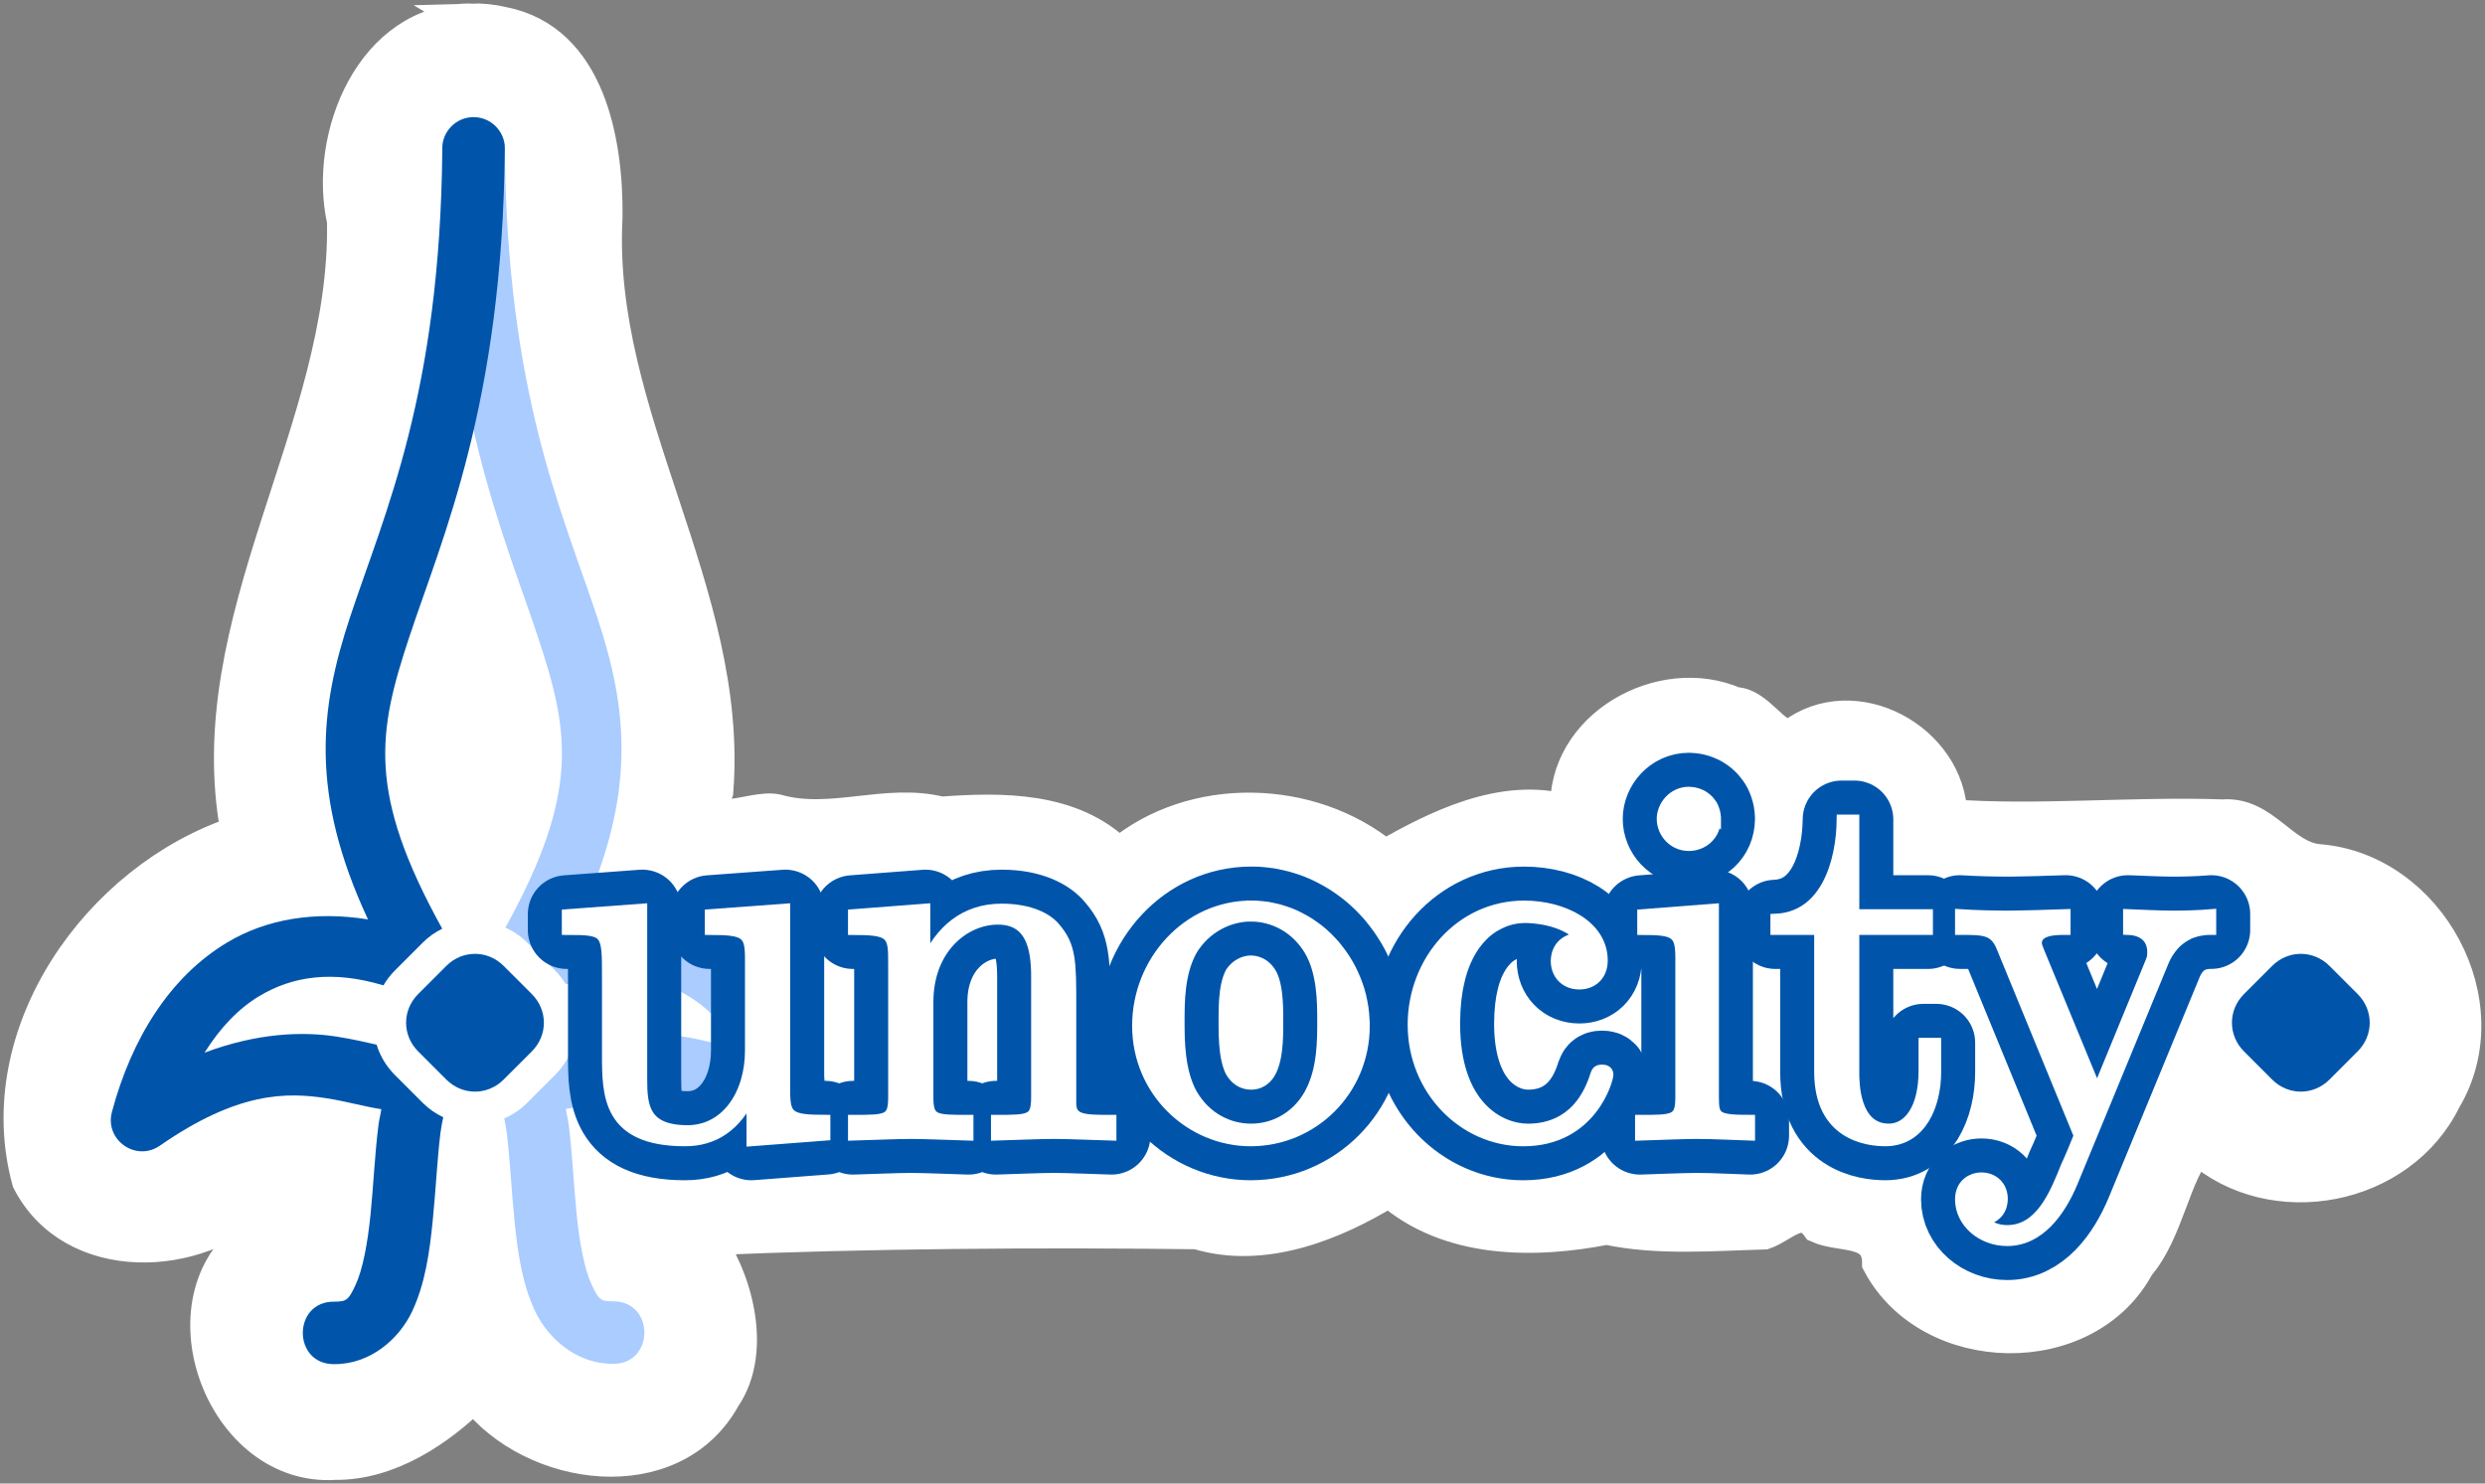
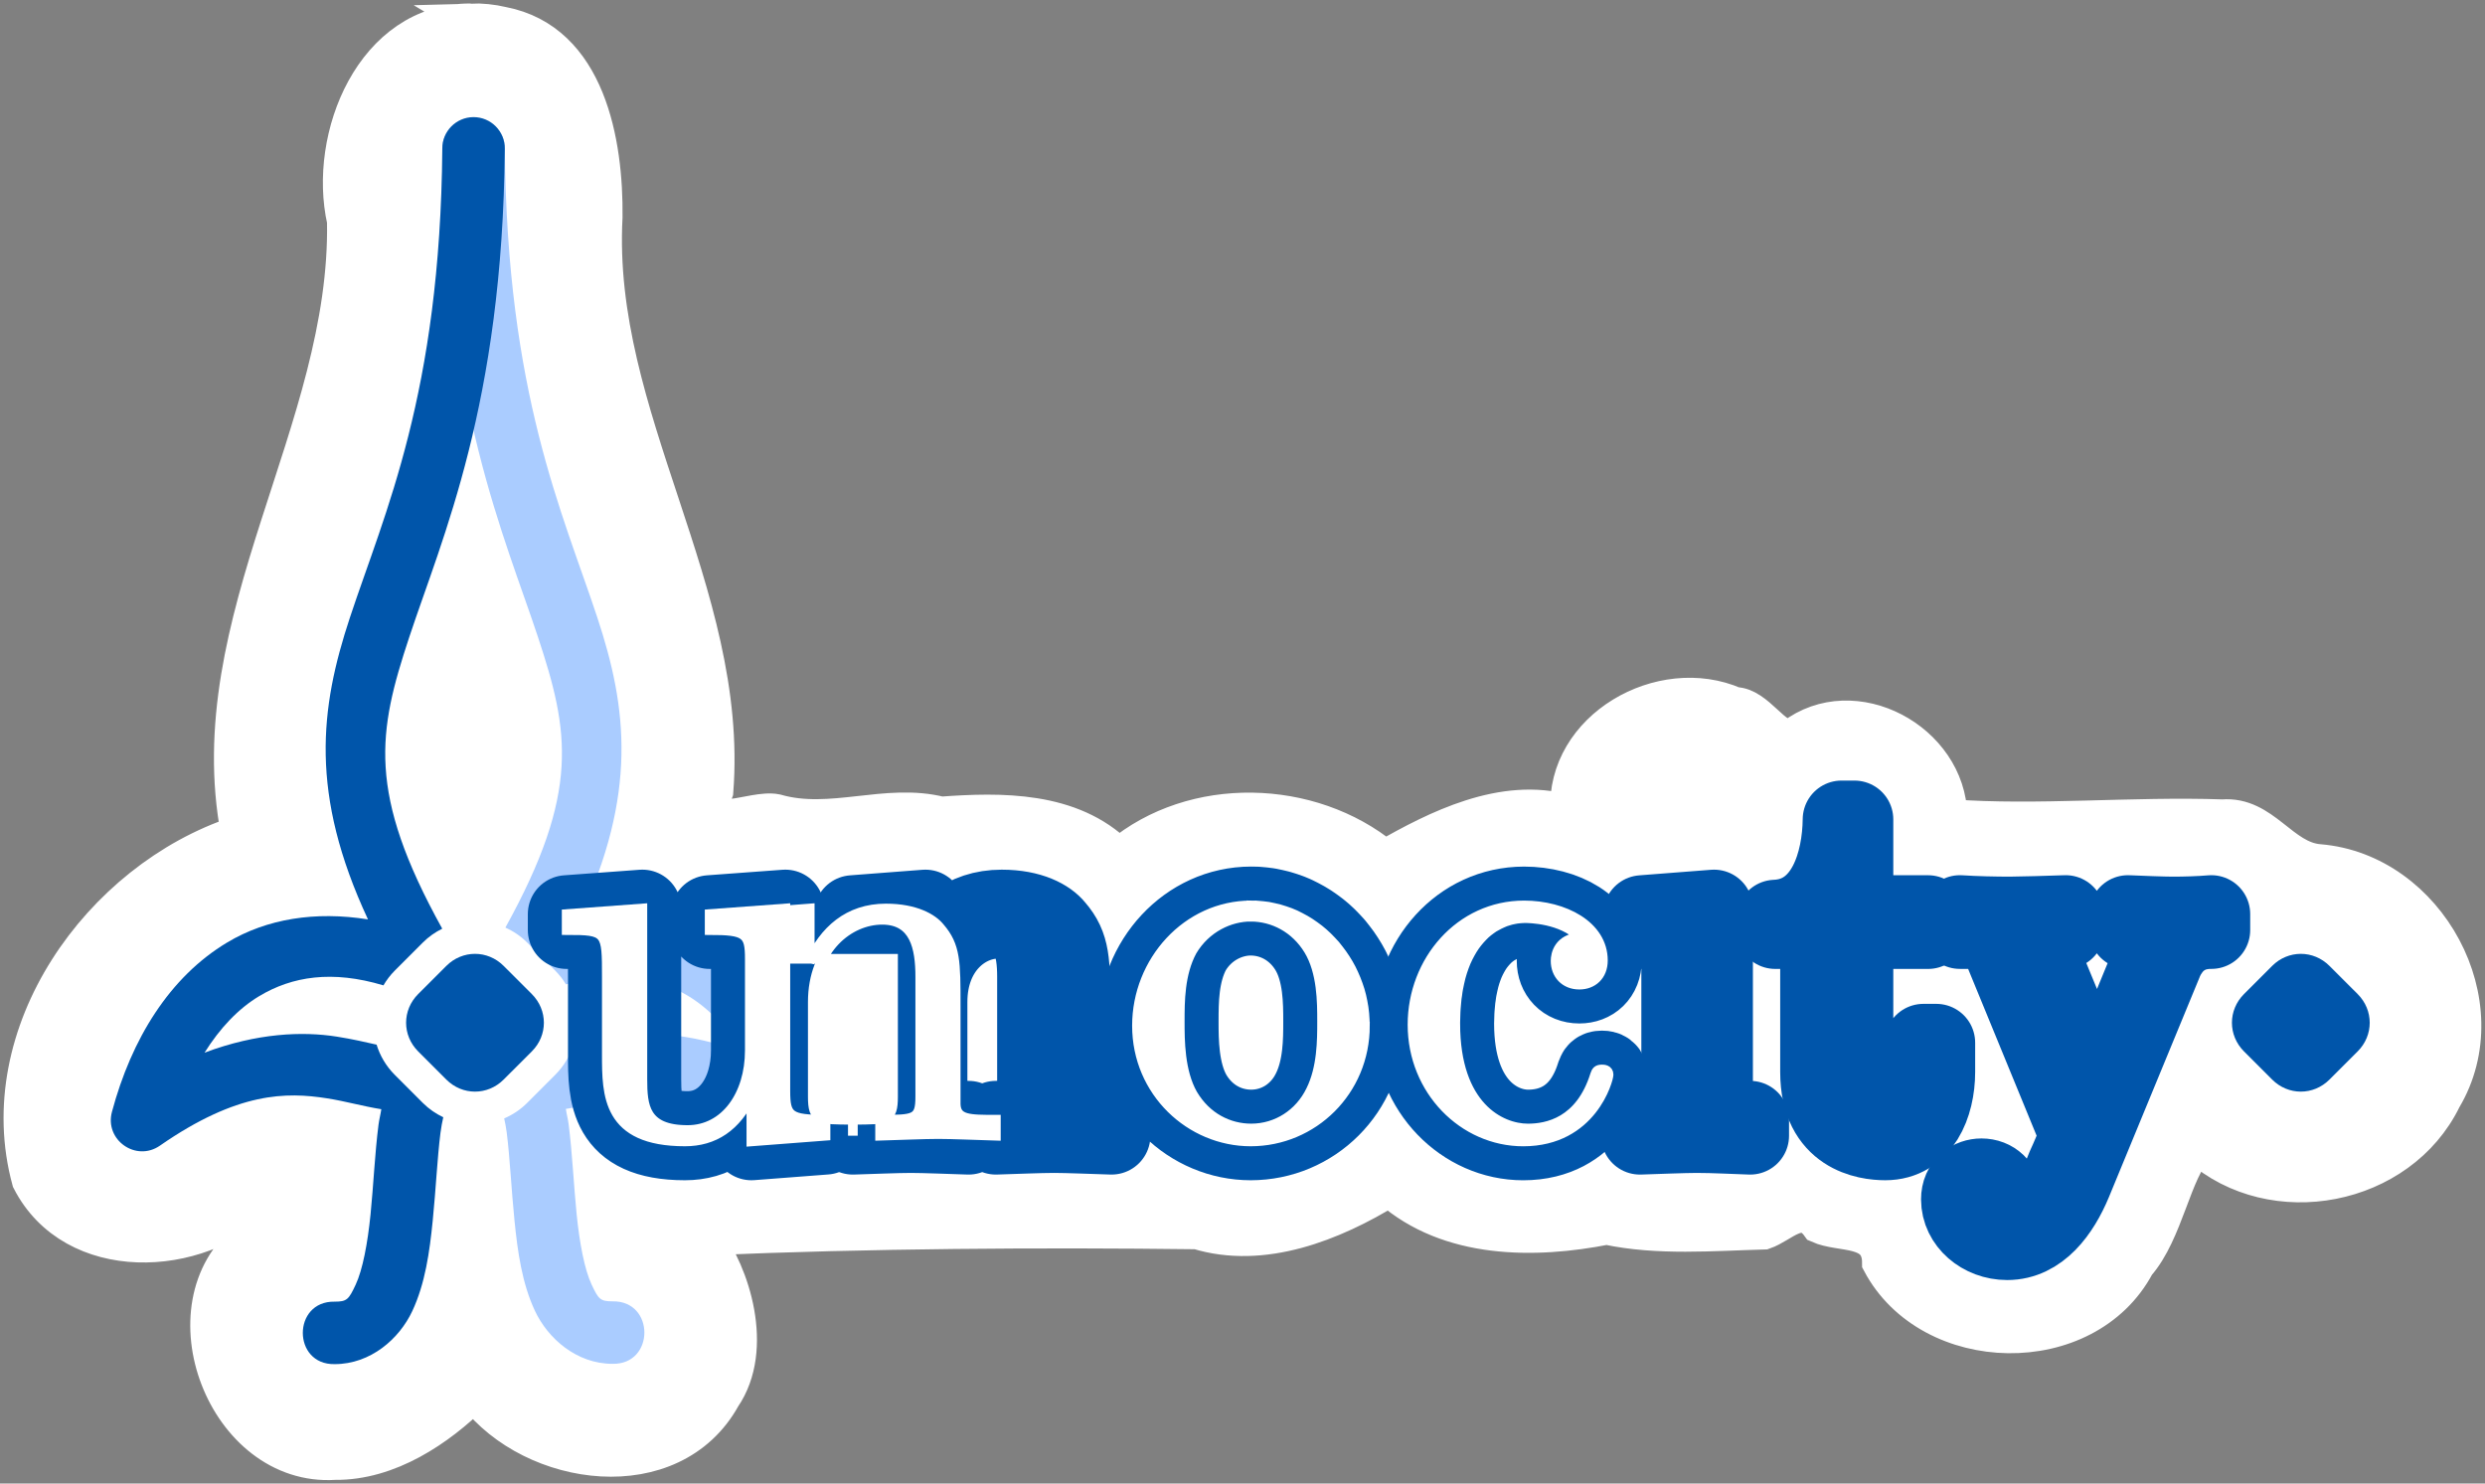
<svg xmlns="http://www.w3.org/2000/svg" xmlns:ns1="http://www.inkscape.org/namespaces/inkscape" xmlns:ns2="http://sodipodi.sourceforge.net/DTD/sodipodi-0.dtd" width="72.213mm" height="43.113mm" viewBox="0 0 255.874 152.762" id="svg4358" version="1.1" ns1:version="0.91 r13725" ns2:docname="unocity_fleur_sticker.svg" ns1:export-filename="/home/kaboo/syncs/School5/Stuff/2015_08_04_unocity_logo/unocity_sticker_fleur.png" ns1:export-xdpi="697.81" ns1:export-ydpi="697.81">
  <rect x="0" y="0" width="255.874" height="152.762" fill="#808080" stroke="none" />
  <defs id="defs4360" />
  <ns2:namedview id="base" pagecolor="#ffffff" bordercolor="#666666" borderopacity="1.0" ns1:pageopacity="0.0" ns1:pageshadow="2" ns1:zoom="1.979899" ns1:cx="1.731601" ns1:cy="172.35384" ns1:document-units="px" ns1:current-layer="layer1" showgrid="false" fit-margin-top="0.1" fit-margin-left="0.1" fit-margin-right="0.1" fit-margin-bottom="0.1" ns1:window-width="1903" ns1:window-height="1080" ns1:window-x="-10" ns1:window-y="0" ns1:window-maximized="1" />
  <g ns1:label="Layer 1" ns1:groupmode="layer" id="layer1" transform="translate(-224.065,-479.482)">
    <path style="fill:#ffffff;fill-opacity:1;stroke:#ffffff;stroke-width:3.41;stroke-linecap:square;stroke-linejoin:miter;stroke-miterlimit:4;stroke-dasharray:none;stroke-opacity:1" d="m 272.523,481.547 c -10.132,-0.055 -15.041,12 -13.084,20.693 0.423,21.498 -15.08,41.121 -10.934,62.975 -14.297,4.716 -25.639,20.682 -21.51,35.859 4.558,8.898 17.495,8.306 23.9,1.914 3.46,-1.64 0.758,3.831 -1.371,3.9 -8.911,7.019 -2.412,24.016 9.016,23.271 5.621,0.067 10.779,-3.476 14.35,-7.002 6.01,7.826 20.434,9.825 25.73,0.248 3.472,-5.078 0.911,-12.903 -1.777,-16.365 16.671,-0.716 34.488,-0.823 50.48,-0.627 6.795,2.094 14.086,-0.848 19.787,-4.354 6.111,5.373 14.94,5.349 22.385,3.885 5.292,1.129 10.936,0.635 16.23,0.492 1.959,-0.673 3.812,-3.087 5.541,-0.662 2.39,1.077 6.248,0.092 6.238,3.773 5.222,9.88 21.437,10.233 26.729,0.23 2.957,-3.356 3.787,-9.75 6.139,-12.076 7.715,6.841 20.884,4.308 25.424,-5.008 5.9,-9.899 -1.637,-23.646 -12.92,-24.58 -3.815,-0.288 -5.69,-4.956 -9.957,-4.611 -9.228,-0.326 -19.138,0.652 -27.986,-0.014 -0.164,-7.825 -9.938,-13.194 -16.365,-8.277 -1.718,0.476 -3.46,-3.236 -5.85,-3.275 -7.609,-3.333 -17.791,2.429 -17.309,11.08 -6.608,-1.873 -13.522,1.655 -18.752,4.645 -7.625,-6.268 -19.735,-6.611 -27.383,-0.201 -4.838,-4.818 -12.15,-4.695 -18.305,-4.244 -5.656,-1.433 -11.344,1.362 -16.965,-0.264 -2.522,-0.528 -7.862,2.524 -6.137,-1.971 1.593,-20.576 -12.524,-38.576 -11.406,-59.146 0.086,-7.631 -1.707,-18.231 -10.637,-19.955 -1.08,-0.256 -2.193,-0.368 -3.303,-0.334 z" id="path4704" ns1:connector-curvature="0" ns2:nodetypes="cccccccccccccccccccccccccccccccccc" />
    <path style="color:#111111;font-style:normal;font-variant:normal;font-weight:normal;font-stretch:normal;font-size:medium;line-height:normal;font-family:sans-serif;text-indent:0;text-align:start;text-decoration:none;text-decoration-line:none;text-decoration-style:solid;text-decoration-color:#111111;letter-spacing:normal;word-spacing:normal;text-transform:none;direction:ltr;block-progression:tb;writing-mode:lr-tb;baseline-shift:baseline;text-anchor:start;white-space:normal;clip-rule:nonzero;display:inline;overflow:visible;visibility:visible;opacity:1;isolation:auto;mix-blend-mode:normal;color-interpolation:sRGB;color-interpolation-filters:linearRGB;solid-color:#111111;solid-opacity:1;fill:#aaccff;fill-opacity:1;fill-rule:evenodd;stroke:none;stroke-width:6.434;stroke-linecap:round;stroke-linejoin:bevel;stroke-miterlimit:4;stroke-dasharray:none;stroke-dashoffset:0;stroke-opacity:1;color-rendering:auto;image-rendering:auto;shape-rendering:auto;text-rendering:auto;enable-background:accumulate" d="M 45.141,5.967 C 43.366,6.008 41.96,7.123 42,8.898 c 0.223,26.273 6.446,39.997 9.848,50.285 3.207,9.7 4.375,15.925 -3.357,29.908 0.81,0.365 1.571,0.87 2.234,1.533 l 2.898,2.9 c 0.434,0.434 0.797,0.911 1.104,1.414 5.178,-1.504 9.222,-0.82 12.549,1.172 2.171,1.3 4.062,3.309 5.639,5.826 -5.429,-2.032 -10.079,-2.204 -13.602,-1.65 -1.46,0.229 -2.722,0.514 -3.785,0.756 -0.345,1.177 -0.98,2.285 -1.904,3.209 l -2.898,2.9 c -0.697,0.697 -1.502,1.222 -2.359,1.59 0.097,0.451 0.192,0.918 0.26,1.447 0.326,2.558 0.474,5.81 0.799,9.047 0.325,3.237 0.772,6.464 2.105,9.316 1.334,2.852 4.289,5.461 7.996,5.461 4.367,0.079 4.367,-6.513 0,-6.434 -1.27,0 -1.452,-0.22 -2.168,-1.752 -0.716,-1.532 -1.233,-4.245 -1.533,-7.234 -0.3,-2.989 -0.441,-6.249 -0.818,-9.217 -0.071,-0.559 -0.211,-1.067 -0.291,-1.611 1.902,-0.301 3.65,-0.818 5.596,-1.123 4.17,-0.655 9.2,-0.682 17.201,4.873 l 4.941,-3.475 C 80.441,100.532 76.524,94.151 70.58,90.592 66.497,88.147 61.508,87.354 56.088,88.219 62.116,75.275 61.041,66.494 57.957,57.164 54.362,46.289 48.648,34.142 48.434,8.844 48.444,7.03 46.954,5.924 45.141,5.967 Z" transform="translate(227.613,485.904)" id="path6308-6" ns1:connector-curvature="0" ns2:nodetypes="ccsccccscsccccsssccssccsccscscc" />
    <path style="color:#111111;font-style:normal;font-variant:normal;font-weight:normal;font-stretch:normal;font-size:medium;line-height:normal;font-family:sans-serif;text-indent:0;text-align:start;text-decoration:none;text-decoration-line:none;text-decoration-style:solid;text-decoration-color:#111111;letter-spacing:normal;word-spacing:normal;text-transform:none;direction:ltr;block-progression:tb;writing-mode:lr-tb;baseline-shift:baseline;text-anchor:start;white-space:normal;clip-rule:nonzero;display:inline;overflow:visible;visibility:visible;opacity:1;isolation:auto;mix-blend-mode:normal;color-interpolation:sRGB;color-interpolation-filters:linearRGB;solid-color:#111111;solid-opacity:1;fill:#0055aa;fill-opacity:1;fill-rule:evenodd;stroke:none;stroke-width:6.434;stroke-linecap:round;stroke-linejoin:round;stroke-miterlimit:4;stroke-dasharray:none;stroke-dashoffset:0;stroke-opacity:1;color-rendering:auto;image-rendering:auto;shape-rendering:auto;text-rendering:auto;enable-background:accumulate" d="m 45.193,5.637 c -1.776,0.011 -3.208,1.46 -3.197,3.236 -0.214,25.298 -5.928,37.445 -9.523,48.32 -3.084,9.33 -4.159,18.111 1.869,31.055 -5.419,-0.864 -10.41,-0.071 -14.492,2.373 -5.944,3.559 -9.861,9.94 -11.873,17.449 -0.773,2.894 2.48,5.181 4.941,3.475 8.002,-5.555 13.033,-5.528 17.203,-4.873 1.944,0.305 3.693,0.82 5.594,1.121 -0.08,0.545 -0.22,1.054 -0.291,1.613 -0.378,2.967 -0.518,6.228 -0.818,9.217 -0.3,2.989 -0.815,5.703 -1.531,7.234 -0.716,1.532 -0.898,1.752 -2.168,1.752 -4.367,-0.079 -4.367,6.513 0,6.434 3.707,0 6.662,-2.609 7.996,-5.461 1.334,-2.852 1.78,-6.079 2.105,-9.316 0.325,-3.237 0.473,-6.489 0.799,-9.047 0.074,-0.584 0.178,-1.11 0.287,-1.598 -0.758,-0.36 -1.472,-0.843 -2.098,-1.469 l -2.898,-2.9 c -0.897,-0.897 -1.518,-1.969 -1.869,-3.107 -1.124,-0.254 -2.493,-0.574 -4.109,-0.828 -3.523,-0.553 -8.174,-0.38 -13.604,1.652 1.577,-2.518 3.468,-4.528 5.639,-5.828 3.375,-2.021 7.491,-2.691 12.779,-1.1 0.318,-0.541 0.701,-1.053 1.164,-1.516 L 39.996,90.625 c 0.597,-0.597 1.273,-1.065 1.992,-1.42 -7.782,-14.041 -6.619,-20.273 -3.406,-29.992 3.401,-10.288 9.625,-24.012 9.848,-50.285 0.042,-1.813 -1.423,-3.302 -3.236,-3.291 z" transform="translate(227.613,485.904)" id="path4805-2-9-8" ns1:connector-curvature="0" ns2:nodetypes="ccscsccscsssccsssccccscsccccscc" />
    <path style="fill:#0055aa;fill-opacity:1;stroke:none;stroke-width:3.41;stroke-linecap:square;stroke-linejoin:miter;stroke-miterlimit:4;stroke-dasharray:none;stroke-opacity:1" d="m 45.361,91.795 c -1.062,0 -2.125,0.414 -2.953,1.242 l -2.898,2.898 c -1.657,1.657 -1.657,4.249 0,5.906 l 2.898,2.898 c 1.657,1.657 4.248,1.657 5.904,0 l 2.9,-2.898 c 1.657,-1.657 1.657,-4.249 0,-5.906 L 48.312,93.037 c -0.828,-0.828 -1.889,-1.242 -2.951,-1.242 z" transform="translate(227.613,485.904)" id="rect4807-2-9-0" ns1:connector-curvature="0" />
    <path id="path6402" d="m 301.433,592.239 0,4.773 7.632,-0.585 0,-1.648 c -3.71,0 -4.135,-0.361 -4.135,-2.955 l 0,-18.794 -7.792,0.574 0,1.648 c 3.72,0 4.135,0.361 4.135,2.955 l 0,9.439 c 0,4.592 -2.541,8.196 -6.41,8.196 -4.443,0 -4.656,-2.487 -4.656,-5.241 l 0,-17.571 -7.792,0.574 0,1.648 c 4.135,0 4.135,0.149 4.135,4.869 l 0,7.941 c 0,4.135 0,8.95 8.047,8.95 2.966,0 5.294,-1.478 6.835,-4.773 z" ns1:connector-curvature="0" style="font-style:normal;font-variant:normal;font-weight:normal;font-stretch:normal;letter-spacing:normal;word-spacing:normal;text-anchor:start;fill:#111111;fill-opacity:1;fill-rule:evenodd;stroke:#0055aa;stroke-width:8;stroke-linecap:round;stroke-linejoin:round;stroke-miterlimit:4;stroke-dasharray:none;stroke-dashoffset:0;stroke-opacity:1" />
    <path id="path6404" d="m 316.017,578.208 0,14.202 c 0,2.37 -0.574,2.37 -4.135,2.37 l 0,1.648 c 1.86,-0.053 4.55,-0.17 5.985,-0.17 1.371,0 4.135,0.117 5.931,0.17 l 0,-1.648 c -3.54,0 -4.124,0 -4.124,-2.37 l 0,-9.748 c 0,-5.517 3.752,-8.472 7.143,-8.472 3.338,0 3.922,2.859 3.922,5.878 l 0,12.341 c 0,2.37 -0.585,2.37 -4.135,2.37 l 0,1.648 c 1.86,-0.053 4.56,-0.17 5.995,-0.17 1.371,0 4.114,0.117 5.921,0.17 l 0,-1.648 c -2.753,0 -4.082,0 -4.135,-1.594 l 0,-10.109 c 0,-4.55 0,-6.197 -1.637,-8.089 -0.733,-0.914 -2.498,-1.956 -5.549,-1.956 -3.869,0 -6.367,2.275 -7.845,5.538 l 0,-5.538 -7.473,0.574 0,1.648 c 3.71,0 4.135,0.361 4.135,2.955 z" ns1:connector-curvature="0" style="font-style:normal;font-variant:normal;font-weight:normal;font-stretch:normal;letter-spacing:normal;word-spacing:normal;text-anchor:start;fill:#111111;fill-opacity:1;fill-rule:evenodd;stroke:#0055aa;stroke-width:8;stroke-linecap:round;stroke-linejoin:round;stroke-miterlimit:4;stroke-dasharray:none;stroke-dashoffset:0;stroke-opacity:1" />
    <path id="path6406" d="m 364.606,585.096 -0.021,-0.627 -0.043,-0.627 -0.074,-0.617 -0.106,-0.606 -0.128,-0.595 -0.159,-0.585 -0.191,-0.574 -0.213,-0.563 -0.234,-0.542 -0.255,-0.531 -0.287,-0.521 -0.308,-0.5 -0.33,-0.489 -0.351,-0.468 -0.361,-0.457 -0.393,-0.425 -0.404,-0.415 -0.425,-0.393 -0.446,-0.372 -0.457,-0.34 -0.478,-0.33 -0.489,-0.298 -0.51,-0.276 -0.51,-0.255 -0.531,-0.223 -0.542,-0.191 -0.553,-0.17 -0.574,-0.138 -0.563,-0.117 -0.585,-0.074 -0.595,-0.053 -0.595,-0.011 -0.053,1.159 c 2.328,0 4.603,1.169 5.985,3.444 1.371,2.275 1.371,5.347 1.371,7.356 0,1.913 0,4.762 -1.159,7.09 -1.159,2.392 -3.487,3.922 -6.144,3.922 l 0,0 c -2.275,0 -4.603,-1.116 -6.027,-3.54 -1.329,-2.339 -1.329,-5.559 -1.329,-7.473 0,-2.062 0,-4.922 1.265,-7.26 1.435,-2.424 3.912,-3.54 6.038,-3.54 l 0.053,-1.159 c -6.612,0 -11.757,5.761 -11.757,12.384 0,6.835 5.506,11.916 11.704,11.916 6.42,0 11.767,-5.187 11.767,-11.916 z" ns1:connector-curvature="0" style="font-style:normal;font-variant:normal;font-weight:normal;font-stretch:normal;letter-spacing:normal;word-spacing:normal;text-anchor:start;fill:#111111;fill-opacity:1;fill-rule:evenodd;stroke:#0055aa;stroke-width:8;stroke-linecap:round;stroke-linejoin:round;stroke-miterlimit:4;stroke-dasharray:none;stroke-dashoffset:0;stroke-opacity:1" />
    <path id="path6408" d="m 373.907,584.883 0.011,-0.404 0.011,-0.383 0.011,-0.383 0.021,-0.372 0.032,-0.361 0.032,-0.361 0.032,-0.34 0.053,-0.34 0.043,-0.33 0.053,-0.319 0.064,-0.308 0.064,-0.308 0.138,-0.585 0.159,-0.542 0.181,-0.521 0.191,-0.489 0.213,-0.457 0.223,-0.425 0.234,-0.404 0.244,-0.372 0.255,-0.34 0.266,-0.319 0.276,-0.298 0.276,-0.276 0.287,-0.244 0.298,-0.223 0.287,-0.202 0.308,-0.17 0.298,-0.159 0.298,-0.138 0.298,-0.128 0.308,-0.096 0.287,-0.085 0.298,-0.064 0.287,-0.053 0.287,-0.032 0.276,-0.021 0.266,-0.011 c 0.457,0 3.806,0.053 5.666,1.967 -2.179,0.159 -2.498,1.743 -2.498,2.434 0,1.382 0.946,2.445 2.445,2.445 1.361,0 2.424,-0.914 2.424,-2.487 0,-3.604 -4.018,-5.666 -8.111,-5.666 -6.601,0 -11.491,5.708 -11.491,12.278 0,6.771 5.251,12.022 11.395,12.022 7.09,0 8.791,-6.367 8.791,-6.878 0,-0.531 -0.531,-0.531 -0.68,-0.531 -0.489,0 -0.585,0.202 -0.702,0.531 -1.531,4.911 -4.964,5.549 -6.92,5.549 -2.817,0 -7.483,-2.275 -7.483,-10.8 z" ns1:connector-curvature="0" style="font-style:normal;font-variant:normal;font-weight:normal;font-stretch:normal;letter-spacing:normal;word-spacing:normal;text-anchor:start;fill:#111111;fill-opacity:1;fill-rule:evenodd;stroke:#0055aa;stroke-width:8;stroke-linecap:round;stroke-linejoin:round;stroke-miterlimit:4;stroke-dasharray:none;stroke-dashoffset:0;stroke-opacity:1" />
    <path id="path6410" d="m 400.557,573.031 -7.409,0.574 0,1.648 c 3.433,0 3.922,0.319 3.922,2.902 l 0,14.255 c 0,2.37 -0.585,2.37 -4.146,2.37 l 0,1.648 c 1.701,-0.053 4.55,-0.17 5.836,-0.17 1.86,0 3.699,0.117 5.517,0.17 l 0,-1.648 c -3.508,0 -3.72,-0.266 -3.72,-2.317 z" ns1:connector-curvature="0" style="font-style:normal;font-variant:normal;font-weight:normal;font-stretch:normal;letter-spacing:normal;word-spacing:normal;text-anchor:start;fill:#111111;fill-opacity:1;fill-rule:evenodd;stroke:#0055aa;stroke-width:8;stroke-linecap:round;stroke-linejoin:round;stroke-miterlimit:4;stroke-dasharray:none;stroke-dashoffset:0;stroke-opacity:1" />
-     <path id="path6412" d="m 400.769,563.804 0,-0.149 -0.021,-0.159 -0.011,-0.149 -0.032,-0.149 -0.032,-0.138 -0.043,-0.138 -0.043,-0.138 -0.053,-0.128 -0.053,-0.128 -0.064,-0.128 -0.074,-0.117 -0.074,-0.106 -0.085,-0.106 -0.085,-0.106 -0.085,-0.106 -0.096,-0.085 -0.096,-0.096 -0.106,-0.085 -0.106,-0.074 -0.106,-0.074 -0.117,-0.074 -0.117,-0.064 -0.128,-0.053 -0.117,-0.053 -0.128,-0.043 -0.128,-0.043 -0.128,-0.032 -0.138,-0.032 -0.128,-0.021 -0.138,-0.011 -0.138,-0.011 -0.138,-0.011 c -1.648,0 -2.806,1.435 -2.806,2.806 0,1.435 1.159,2.806 2.806,2.806 1.478,0 2.806,-1.106 2.806,-2.806 z" ns1:connector-curvature="0" style="font-style:normal;font-variant:normal;font-weight:normal;font-stretch:normal;letter-spacing:normal;word-spacing:normal;text-anchor:start;fill:#111111;fill-opacity:1;fill-rule:evenodd;stroke:#0055aa;stroke-width:8;stroke-linecap:round;stroke-linejoin:round;stroke-miterlimit:4;stroke-dasharray:none;stroke-dashoffset:0;stroke-opacity:1" />
    <path id="path6414" d="m 415.013,575.253 7.579,0 0,-1.648 -7.579,0 0,-9.748 -1.329,0 c -0.043,4.337 -1.637,10.013 -6.824,10.215 l 0,1.18 4.507,0 0,14.616 c 0,6.506 4.911,7.143 6.824,7.143 3.752,0 5.251,-3.752 5.251,-7.143 l 0,-3.019 -1.329,0 0,2.902 c 0,3.922 -1.594,5.931 -3.561,5.931 -3.54,0 -3.54,-4.815 -3.54,-5.719 z" ns1:connector-curvature="0" style="font-style:normal;font-variant:normal;font-weight:normal;font-stretch:normal;letter-spacing:normal;word-spacing:normal;text-anchor:start;fill:#111111;fill-opacity:1;fill-rule:evenodd;stroke:#0055aa;stroke-width:8;stroke-linecap:round;stroke-linejoin:round;stroke-miterlimit:4;stroke-dasharray:none;stroke-dashoffset:0;stroke-opacity:1" />
    <path id="path6416" d="m 446.829,578.644 0.064,-0.159 0.064,-0.149 0.074,-0.149 0.064,-0.138 0.074,-0.128 0.074,-0.138 0.074,-0.128 0.085,-0.117 0.159,-0.234 0.159,-0.213 0.17,-0.202 0.17,-0.191 0.17,-0.17 0.181,-0.149 0.181,-0.149 0.181,-0.128 0.181,-0.117 0.181,-0.106 0.181,-0.096 0.17,-0.096 0.181,-0.074 0.181,-0.064 0.17,-0.053 0.17,-0.053 0.17,-0.043 0.159,-0.032 0.159,-0.032 0.149,-0.021 0.149,-0.021 0.128,-0.021 0.138,-0.011 0.117,0 0.117,-0.011 0.106,0 0.096,0 0.085,0 0,-1.648 c -1.233,0.106 -2.764,0.149 -3.976,0.149 -0.957,0 -3.455,-0.096 -4.613,-0.149 l 0,1.648 c 1.648,0.053 2.487,0.946 2.487,2.275 0,0.531 -0.043,0.627 -0.308,1.265 l -5.357,13.032 -5.878,-14.244 c -0.213,-0.531 -0.308,-0.755 -0.308,-0.967 0,-1.361 1.956,-1.361 2.955,-1.361 l 0,-1.648 c -1.361,0.053 -4.869,0.149 -5.761,0.149 -1.435,0 -3.561,-0.043 -5.134,-0.149 l 0,1.648 c 2.541,0 3.54,0 4.284,1.839 l 7.941,19.336 c -0.266,0.68 -0.999,2.445 -1.329,3.125 -1.159,2.902 -2.647,6.58 -6.027,6.58 -0.266,0 -1.478,0 -2.498,-0.967 1.648,-0.213 2.062,-1.382 2.062,-2.222 0,-1.382 -0.999,-2.232 -2.211,-2.232 -1.063,0 -2.222,0.702 -2.222,2.275 0,2.392 2.222,4.305 4.869,4.305 3.338,0 5.506,-3.019 6.771,-6.048 z" ns1:connector-curvature="0" style="font-style:normal;font-variant:normal;font-weight:normal;font-stretch:normal;letter-spacing:normal;word-spacing:normal;text-anchor:start;fill:#111111;fill-opacity:1;fill-rule:evenodd;stroke:#0055aa;stroke-width:8;stroke-linecap:round;stroke-linejoin:round;stroke-miterlimit:4;stroke-dasharray:none;stroke-dashoffset:0;stroke-opacity:1" />
    <path style="font-style:normal;font-variant:normal;font-weight:normal;font-stretch:normal;letter-spacing:normal;word-spacing:normal;text-anchor:start;fill:#ffffff;fill-opacity:1;fill-rule:evenodd;stroke:#ffffff;stroke-width:1;stroke-linecap:butt;stroke-linejoin:miter;stroke-miterlimit:4;stroke-dasharray:none;stroke-dashoffset:0;stroke-opacity:1" ns1:connector-curvature="0" d="m 301.433,592.239 0,4.773 7.632,-0.585 0,-1.648 c -3.71,0 -4.135,-0.361 -4.135,-2.955 l 0,-18.794 -7.792,0.574 0,1.648 c 3.72,0 4.135,0.361 4.135,2.955 l 0,9.439 c 0,4.592 -2.541,8.196 -6.41,8.196 -4.443,0 -4.656,-2.487 -4.656,-5.241 l 0,-17.571 -7.792,0.574 0,1.648 c 4.135,0 4.135,0.149 4.135,4.869 l 0,7.941 c 0,4.135 0,8.95 8.047,8.95 2.966,0 5.294,-1.478 6.835,-4.773 z" id="path4945-50" />
-     <path style="font-style:normal;font-variant:normal;font-weight:normal;font-stretch:normal;letter-spacing:normal;word-spacing:normal;text-anchor:start;fill:#ffffff;fill-opacity:1;fill-rule:evenodd;stroke:#ffffff;stroke-width:1;stroke-linecap:butt;stroke-linejoin:miter;stroke-miterlimit:4;stroke-dasharray:none;stroke-dashoffset:0;stroke-opacity:1" ns1:connector-curvature="0" d="m 316.017,578.208 0,14.202 c 0,2.37 -0.574,2.37 -4.135,2.37 l 0,1.648 c 1.86,-0.053 4.55,-0.17 5.985,-0.17 1.371,0 4.135,0.117 5.931,0.17 l 0,-1.648 c -3.54,0 -4.124,0 -4.124,-2.37 l 0,-9.748 c 0,-5.517 3.752,-8.472 7.143,-8.472 3.338,0 3.922,2.859 3.922,5.878 l 0,12.341 c 0,2.37 -0.585,2.37 -4.135,2.37 l 0,1.648 c 1.86,-0.053 4.56,-0.17 5.995,-0.17 1.371,0 4.114,0.117 5.921,0.17 l 0,-1.648 c -2.753,0 -4.082,0 -4.135,-1.594 l 0,-10.109 c 0,-4.55 0,-6.197 -1.637,-8.089 -0.733,-0.914 -2.498,-1.956 -5.549,-1.956 -3.869,0 -6.367,2.275 -7.845,5.538 l 0,-5.538 -7.473,0.574 0,1.648 c 3.71,0 4.135,0.361 4.135,2.955 z" id="path4947-9" />
+     <path style="font-style:normal;font-variant:normal;font-weight:normal;font-stretch:normal;letter-spacing:normal;word-spacing:normal;text-anchor:start;fill:#ffffff;fill-opacity:1;fill-rule:evenodd;stroke:#ffffff;stroke-width:1;stroke-linecap:butt;stroke-linejoin:miter;stroke-miterlimit:4;stroke-dasharray:none;stroke-dashoffset:0;stroke-opacity:1" ns1:connector-curvature="0" d="m 316.017,578.208 0,14.202 c 0,2.37 -0.574,2.37 -4.135,2.37 l 0,1.648 l 0,-1.648 c -3.54,0 -4.124,0 -4.124,-2.37 l 0,-9.748 c 0,-5.517 3.752,-8.472 7.143,-8.472 3.338,0 3.922,2.859 3.922,5.878 l 0,12.341 c 0,2.37 -0.585,2.37 -4.135,2.37 l 0,1.648 c 1.86,-0.053 4.56,-0.17 5.995,-0.17 1.371,0 4.114,0.117 5.921,0.17 l 0,-1.648 c -2.753,0 -4.082,0 -4.135,-1.594 l 0,-10.109 c 0,-4.55 0,-6.197 -1.637,-8.089 -0.733,-0.914 -2.498,-1.956 -5.549,-1.956 -3.869,0 -6.367,2.275 -7.845,5.538 l 0,-5.538 -7.473,0.574 0,1.648 c 3.71,0 4.135,0.361 4.135,2.955 z" id="path4947-9" />
    <path style="font-style:normal;font-variant:normal;font-weight:normal;font-stretch:normal;letter-spacing:normal;word-spacing:normal;text-anchor:start;fill:#ffffff;fill-opacity:1;fill-rule:evenodd;stroke:#ffffff;stroke-width:1;stroke-linecap:butt;stroke-linejoin:miter;stroke-miterlimit:4;stroke-dasharray:none;stroke-dashoffset:0;stroke-opacity:1" ns1:connector-curvature="0" d="m 364.606,585.096 -0.021,-0.627 -0.043,-0.627 -0.074,-0.617 -0.106,-0.606 -0.128,-0.595 -0.159,-0.585 -0.191,-0.574 -0.213,-0.563 -0.234,-0.542 -0.255,-0.531 -0.287,-0.521 -0.308,-0.5 -0.33,-0.489 -0.351,-0.468 -0.361,-0.457 -0.393,-0.425 -0.404,-0.415 -0.425,-0.393 -0.446,-0.372 -0.457,-0.34 -0.478,-0.33 -0.489,-0.298 -0.51,-0.276 -0.51,-0.255 -0.531,-0.223 -0.542,-0.191 -0.553,-0.17 -0.574,-0.138 -0.563,-0.117 -0.585,-0.074 -0.595,-0.053 -0.595,-0.011 -0.053,1.159 c 2.328,0 4.603,1.169 5.985,3.444 1.371,2.275 1.371,5.347 1.371,7.356 0,1.913 0,4.762 -1.159,7.09 -1.159,2.392 -3.487,3.922 -6.144,3.922 l 0,0 c -2.275,0 -4.603,-1.116 -6.027,-3.54 -1.329,-2.339 -1.329,-5.559 -1.329,-7.473 0,-2.062 0,-4.922 1.265,-7.26 1.435,-2.424 3.912,-3.54 6.038,-3.54 l 0.053,-1.159 c -6.612,0 -11.757,5.761 -11.757,12.384 0,6.835 5.506,11.916 11.704,11.916 6.42,0 11.767,-5.187 11.767,-11.916 z" id="path4949-0" />
    <path style="font-style:normal;font-variant:normal;font-weight:normal;font-stretch:normal;letter-spacing:normal;word-spacing:normal;text-anchor:start;fill:#ffffff;fill-opacity:1;fill-rule:evenodd;stroke:#ffffff;stroke-width:1;stroke-linecap:butt;stroke-linejoin:miter;stroke-miterlimit:4;stroke-dasharray:none;stroke-dashoffset:0;stroke-opacity:1" ns1:connector-curvature="0" d="m 373.907,584.883 0.011,-0.404 0.011,-0.383 0.011,-0.383 0.021,-0.372 0.032,-0.361 0.032,-0.361 0.032,-0.34 0.053,-0.34 0.043,-0.33 0.053,-0.319 0.064,-0.308 0.064,-0.308 0.138,-0.585 0.159,-0.542 0.181,-0.521 0.191,-0.489 0.213,-0.457 0.223,-0.425 0.234,-0.404 0.244,-0.372 0.255,-0.34 0.266,-0.319 0.276,-0.298 0.276,-0.276 0.287,-0.244 0.298,-0.223 0.287,-0.202 0.308,-0.17 0.298,-0.159 0.298,-0.138 0.298,-0.128 0.308,-0.096 0.287,-0.085 0.298,-0.064 0.287,-0.053 0.287,-0.032 0.276,-0.021 0.266,-0.011 c 0.457,0 3.806,0.053 5.666,1.967 -2.179,0.159 -2.498,1.743 -2.498,2.434 0,1.382 0.946,2.445 2.445,2.445 1.361,0 2.424,-0.914 2.424,-2.487 0,-3.604 -4.018,-5.666 -8.111,-5.666 -6.601,0 -11.491,5.708 -11.491,12.278 0,6.771 5.251,12.022 11.395,12.022 7.09,0 8.791,-6.367 8.791,-6.878 0,-0.531 -0.531,-0.531 -0.68,-0.531 -0.489,0 -0.585,0.202 -0.702,0.531 -1.531,4.911 -4.964,5.549 -6.92,5.549 -2.817,0 -7.483,-2.275 -7.483,-10.8 z" id="path4951-2" />
-     <path style="font-style:normal;font-variant:normal;font-weight:normal;font-stretch:normal;letter-spacing:normal;word-spacing:normal;text-anchor:start;fill:#ffffff;fill-opacity:1;fill-rule:evenodd;stroke:#ffffff;stroke-width:1;stroke-linecap:butt;stroke-linejoin:miter;stroke-miterlimit:4;stroke-dasharray:none;stroke-dashoffset:0;stroke-opacity:1" ns1:connector-curvature="0" d="m 400.557,573.031 -7.409,0.574 0,1.648 c 3.433,0 3.922,0.319 3.922,2.902 l 0,14.255 c 0,2.37 -0.585,2.37 -4.146,2.37 l 0,1.648 c 1.701,-0.053 4.55,-0.17 5.836,-0.17 1.86,0 3.699,0.117 5.517,0.17 l 0,-1.648 c -3.508,0 -3.72,-0.266 -3.72,-2.317 z" id="path4953-1" />
    <path style="font-style:normal;font-variant:normal;font-weight:normal;font-stretch:normal;letter-spacing:normal;word-spacing:normal;text-anchor:start;fill:#ffffff;fill-opacity:1;fill-rule:evenodd;stroke:#ffffff;stroke-width:1;stroke-linecap:butt;stroke-linejoin:miter;stroke-miterlimit:4;stroke-dasharray:none;stroke-dashoffset:0;stroke-opacity:1" ns1:connector-curvature="0" d="m 400.769,563.804 0,-0.149 -0.021,-0.159 -0.011,-0.149 -0.032,-0.149 -0.032,-0.138 -0.043,-0.138 -0.043,-0.138 -0.053,-0.128 -0.053,-0.128 -0.064,-0.128 -0.074,-0.117 -0.074,-0.106 -0.085,-0.106 -0.085,-0.106 -0.085,-0.106 -0.096,-0.085 -0.096,-0.096 -0.106,-0.085 -0.106,-0.074 -0.106,-0.074 -0.117,-0.074 -0.117,-0.064 -0.128,-0.053 -0.117,-0.053 -0.128,-0.043 -0.128,-0.043 -0.128,-0.032 -0.138,-0.032 -0.128,-0.021 -0.138,-0.011 -0.138,-0.011 -0.138,-0.011 c -1.648,0 -2.806,1.435 -2.806,2.806 0,1.435 1.159,2.806 2.806,2.806 1.478,0 2.806,-1.106 2.806,-2.806 z" id="path4955-1" />
-     <path style="font-style:normal;font-variant:normal;font-weight:normal;font-stretch:normal;letter-spacing:normal;word-spacing:normal;text-anchor:start;fill:#ffffff;fill-opacity:1;fill-rule:evenodd;stroke:#ffffff;stroke-width:1;stroke-linecap:butt;stroke-linejoin:miter;stroke-miterlimit:4;stroke-dasharray:none;stroke-dashoffset:0;stroke-opacity:1" ns1:connector-curvature="0" d="m 415.013,575.253 7.579,0 0,-1.648 -7.579,0 0,-9.748 -1.329,0 c -0.043,4.337 -1.637,10.013 -6.824,10.215 l 0,1.18 4.507,0 0,14.616 c 0,6.506 4.911,7.143 6.824,7.143 3.752,0 5.251,-3.752 5.251,-7.143 l 0,-3.019 -1.329,0 0,2.902 c 0,3.922 -1.594,5.931 -3.561,5.931 -3.54,0 -3.54,-4.815 -3.54,-5.719 z" id="path4957-1" />
-     <path style="font-style:normal;font-variant:normal;font-weight:normal;font-stretch:normal;letter-spacing:normal;word-spacing:normal;text-anchor:start;fill:#ffffff;fill-opacity:1;fill-rule:evenodd;stroke:#ffffff;stroke-width:1;stroke-linecap:butt;stroke-linejoin:miter;stroke-miterlimit:4;stroke-dasharray:none;stroke-dashoffset:0;stroke-opacity:1" ns1:connector-curvature="0" d="m 446.829,578.644 0.064,-0.159 0.064,-0.149 0.074,-0.149 0.064,-0.138 0.074,-0.128 0.074,-0.138 0.074,-0.128 0.085,-0.117 0.159,-0.234 0.159,-0.213 0.17,-0.202 0.17,-0.191 0.17,-0.17 0.181,-0.149 0.181,-0.149 0.181,-0.128 0.181,-0.117 0.181,-0.106 0.181,-0.096 0.17,-0.096 0.181,-0.074 0.181,-0.064 0.17,-0.053 0.17,-0.053 0.17,-0.043 0.159,-0.032 0.159,-0.032 0.149,-0.021 0.149,-0.021 0.128,-0.021 0.138,-0.011 0.117,0 0.117,-0.011 0.106,0 0.096,0 0.085,0 0,-1.648 c -1.233,0.106 -2.764,0.149 -3.976,0.149 -0.957,0 -3.455,-0.096 -4.613,-0.149 l 0,1.648 c 1.648,0.053 2.487,0.946 2.487,2.275 0,0.531 -0.043,0.627 -0.308,1.265 l -5.357,13.032 -5.878,-14.244 c -0.213,-0.531 -0.308,-0.755 -0.308,-0.967 0,-1.361 1.956,-1.361 2.955,-1.361 l 0,-1.648 c -1.361,0.053 -4.869,0.149 -5.761,0.149 -1.435,0 -3.561,-0.043 -5.134,-0.149 l 0,1.648 c 2.541,0 3.54,0 4.284,1.839 l 7.941,19.336 c -0.266,0.68 -0.999,2.445 -1.329,3.125 -1.159,2.902 -2.647,6.58 -6.027,6.58 -0.266,0 -1.478,0 -2.498,-0.967 1.648,-0.213 2.062,-1.382 2.062,-2.222 0,-1.382 -0.999,-2.232 -2.211,-2.232 -1.063,0 -2.222,0.702 -2.222,2.275 0,2.392 2.222,4.305 4.869,4.305 3.338,0 5.506,-3.019 6.771,-6.048 z" id="path4959-59" />
    <path id="path5059" d="m 460.975,577.699 c -1.062,0 -2.125,0.414 -2.953,1.242 l -2.898,2.898 c -1.657,1.657 -1.657,4.249 0,5.906 l 2.898,2.898 c 1.657,1.657 4.248,1.657 5.904,0 l 2.9,-2.898 c 1.657,-1.657 1.657,-4.249 0,-5.906 l -2.9,-2.898 c -0.828,-0.828 -1.889,-1.242 -2.951,-1.242 z" style="fill:#0055aa;fill-opacity:1;stroke:none;stroke-width:3.41;stroke-linecap:square;stroke-linejoin:miter;stroke-miterlimit:4;stroke-dasharray:none;stroke-opacity:1" ns1:connector-curvature="0" />
  </g>
</svg>